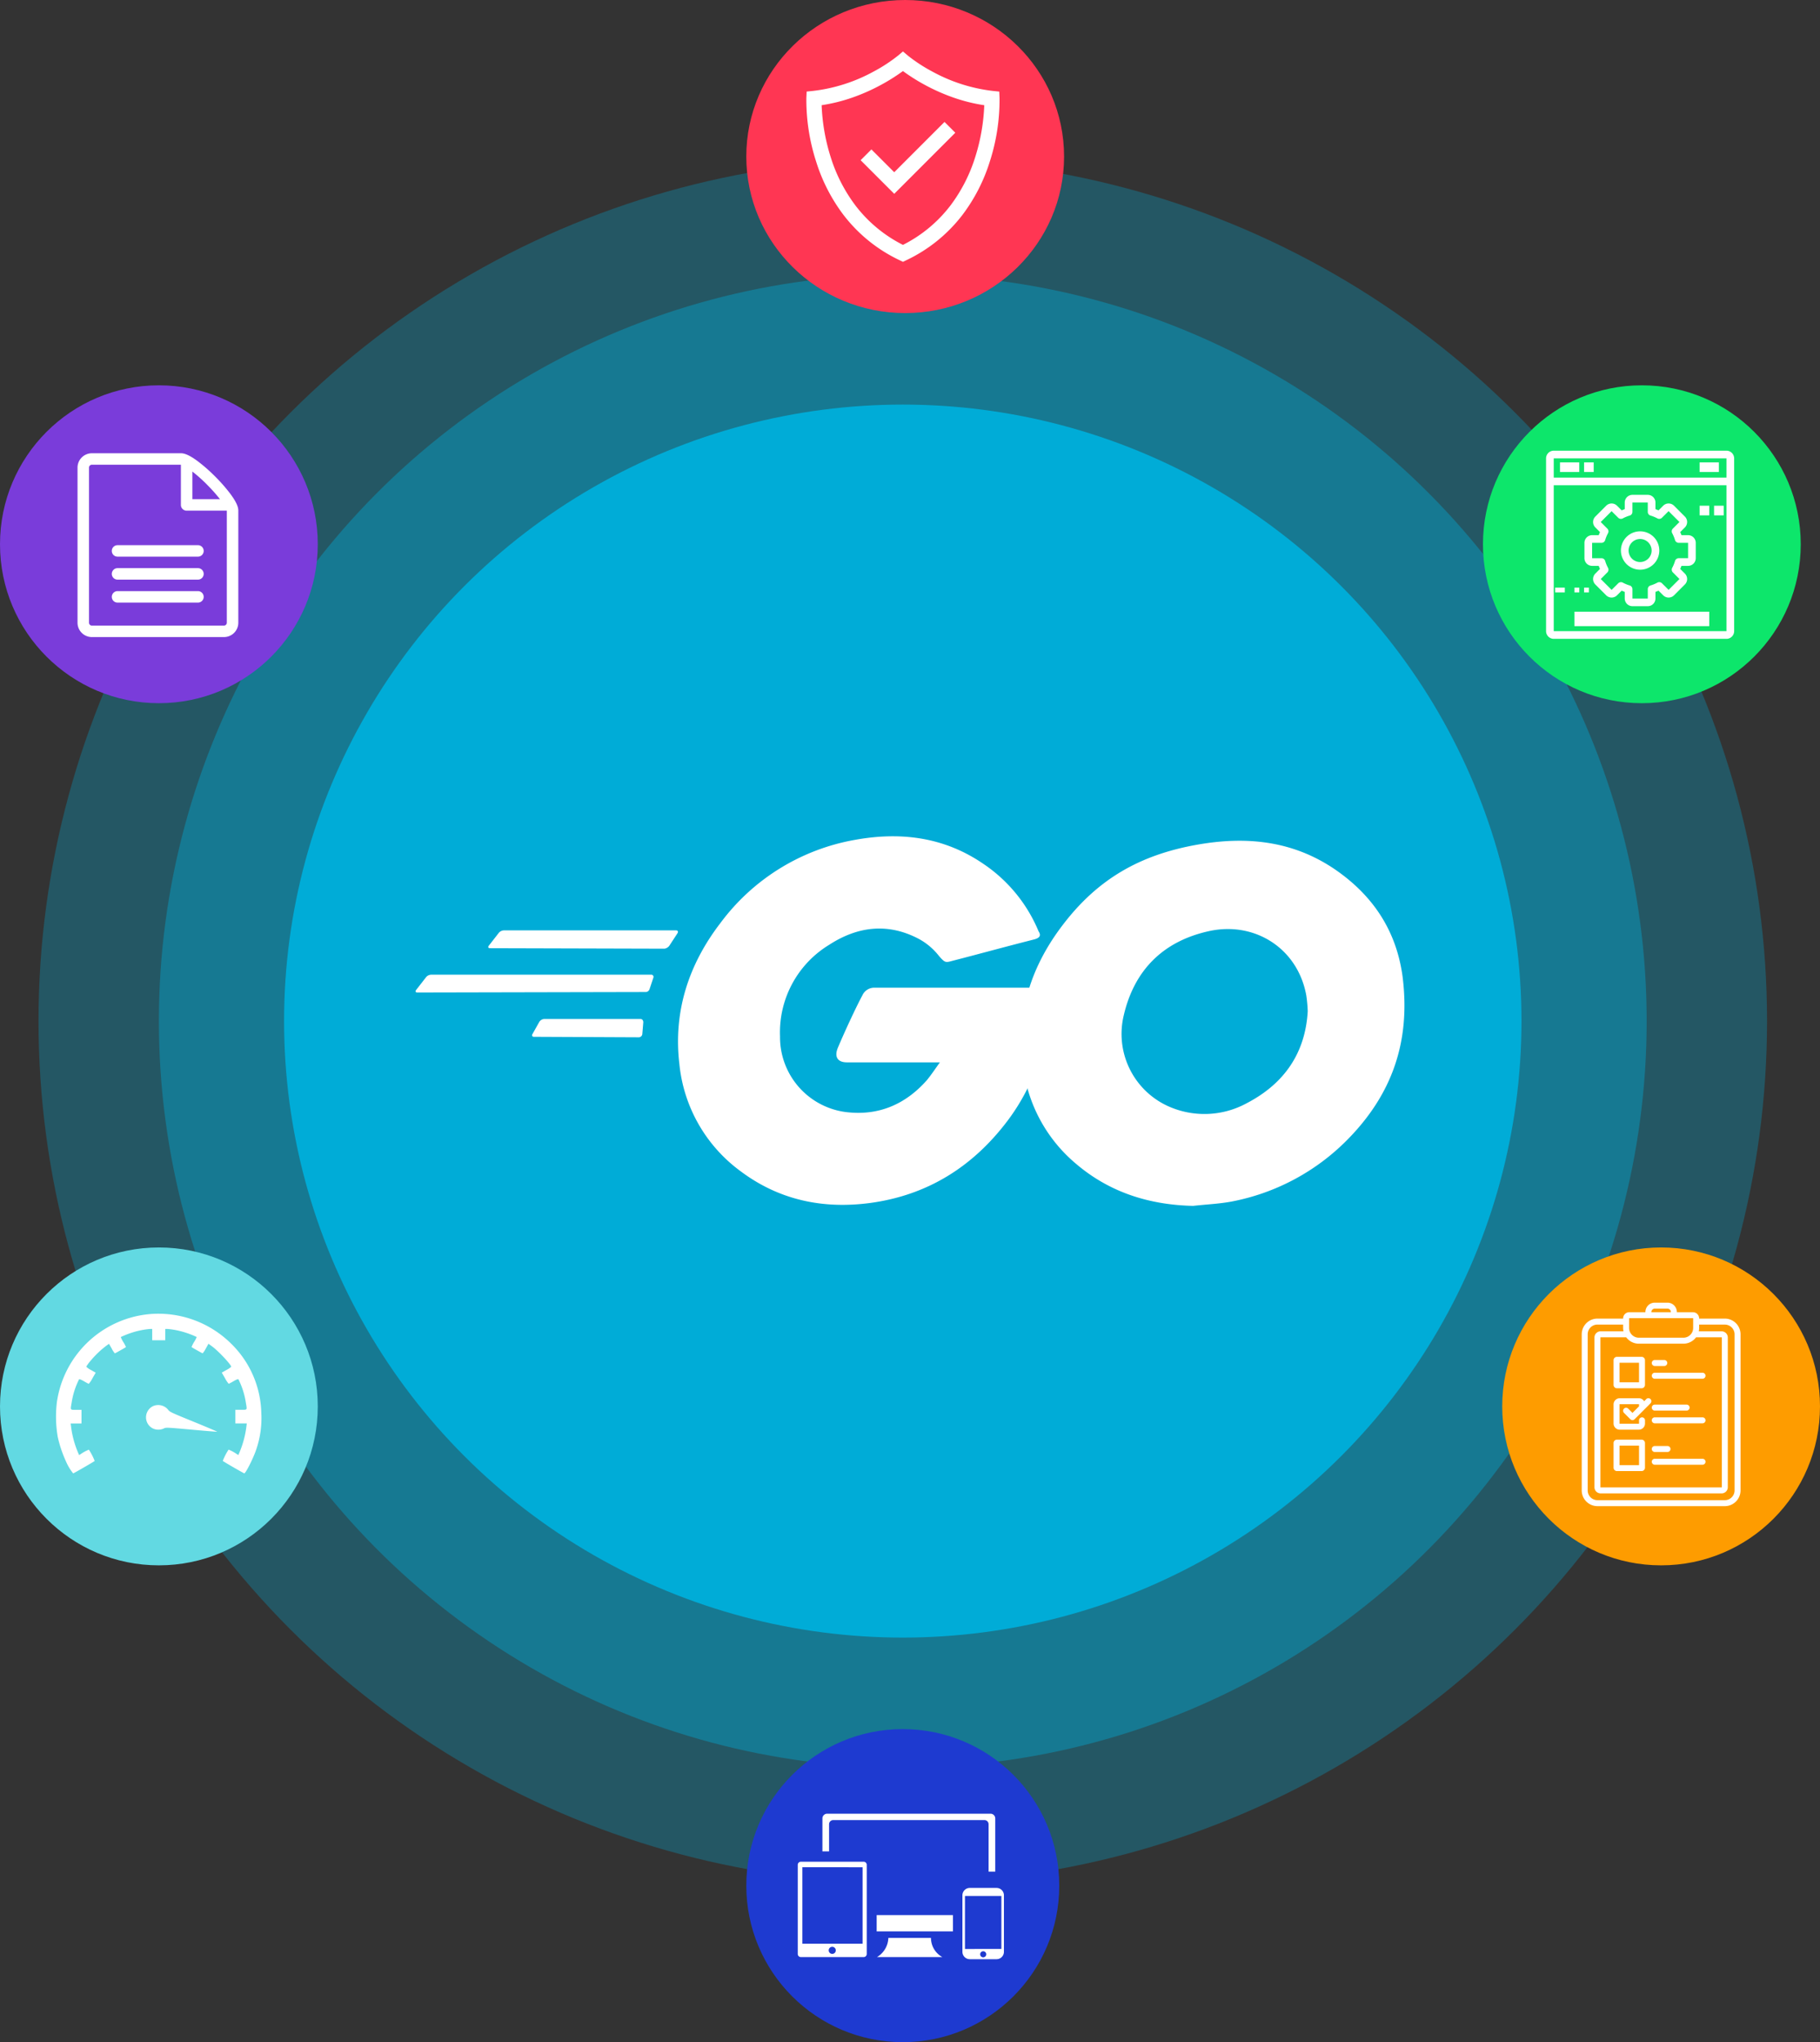
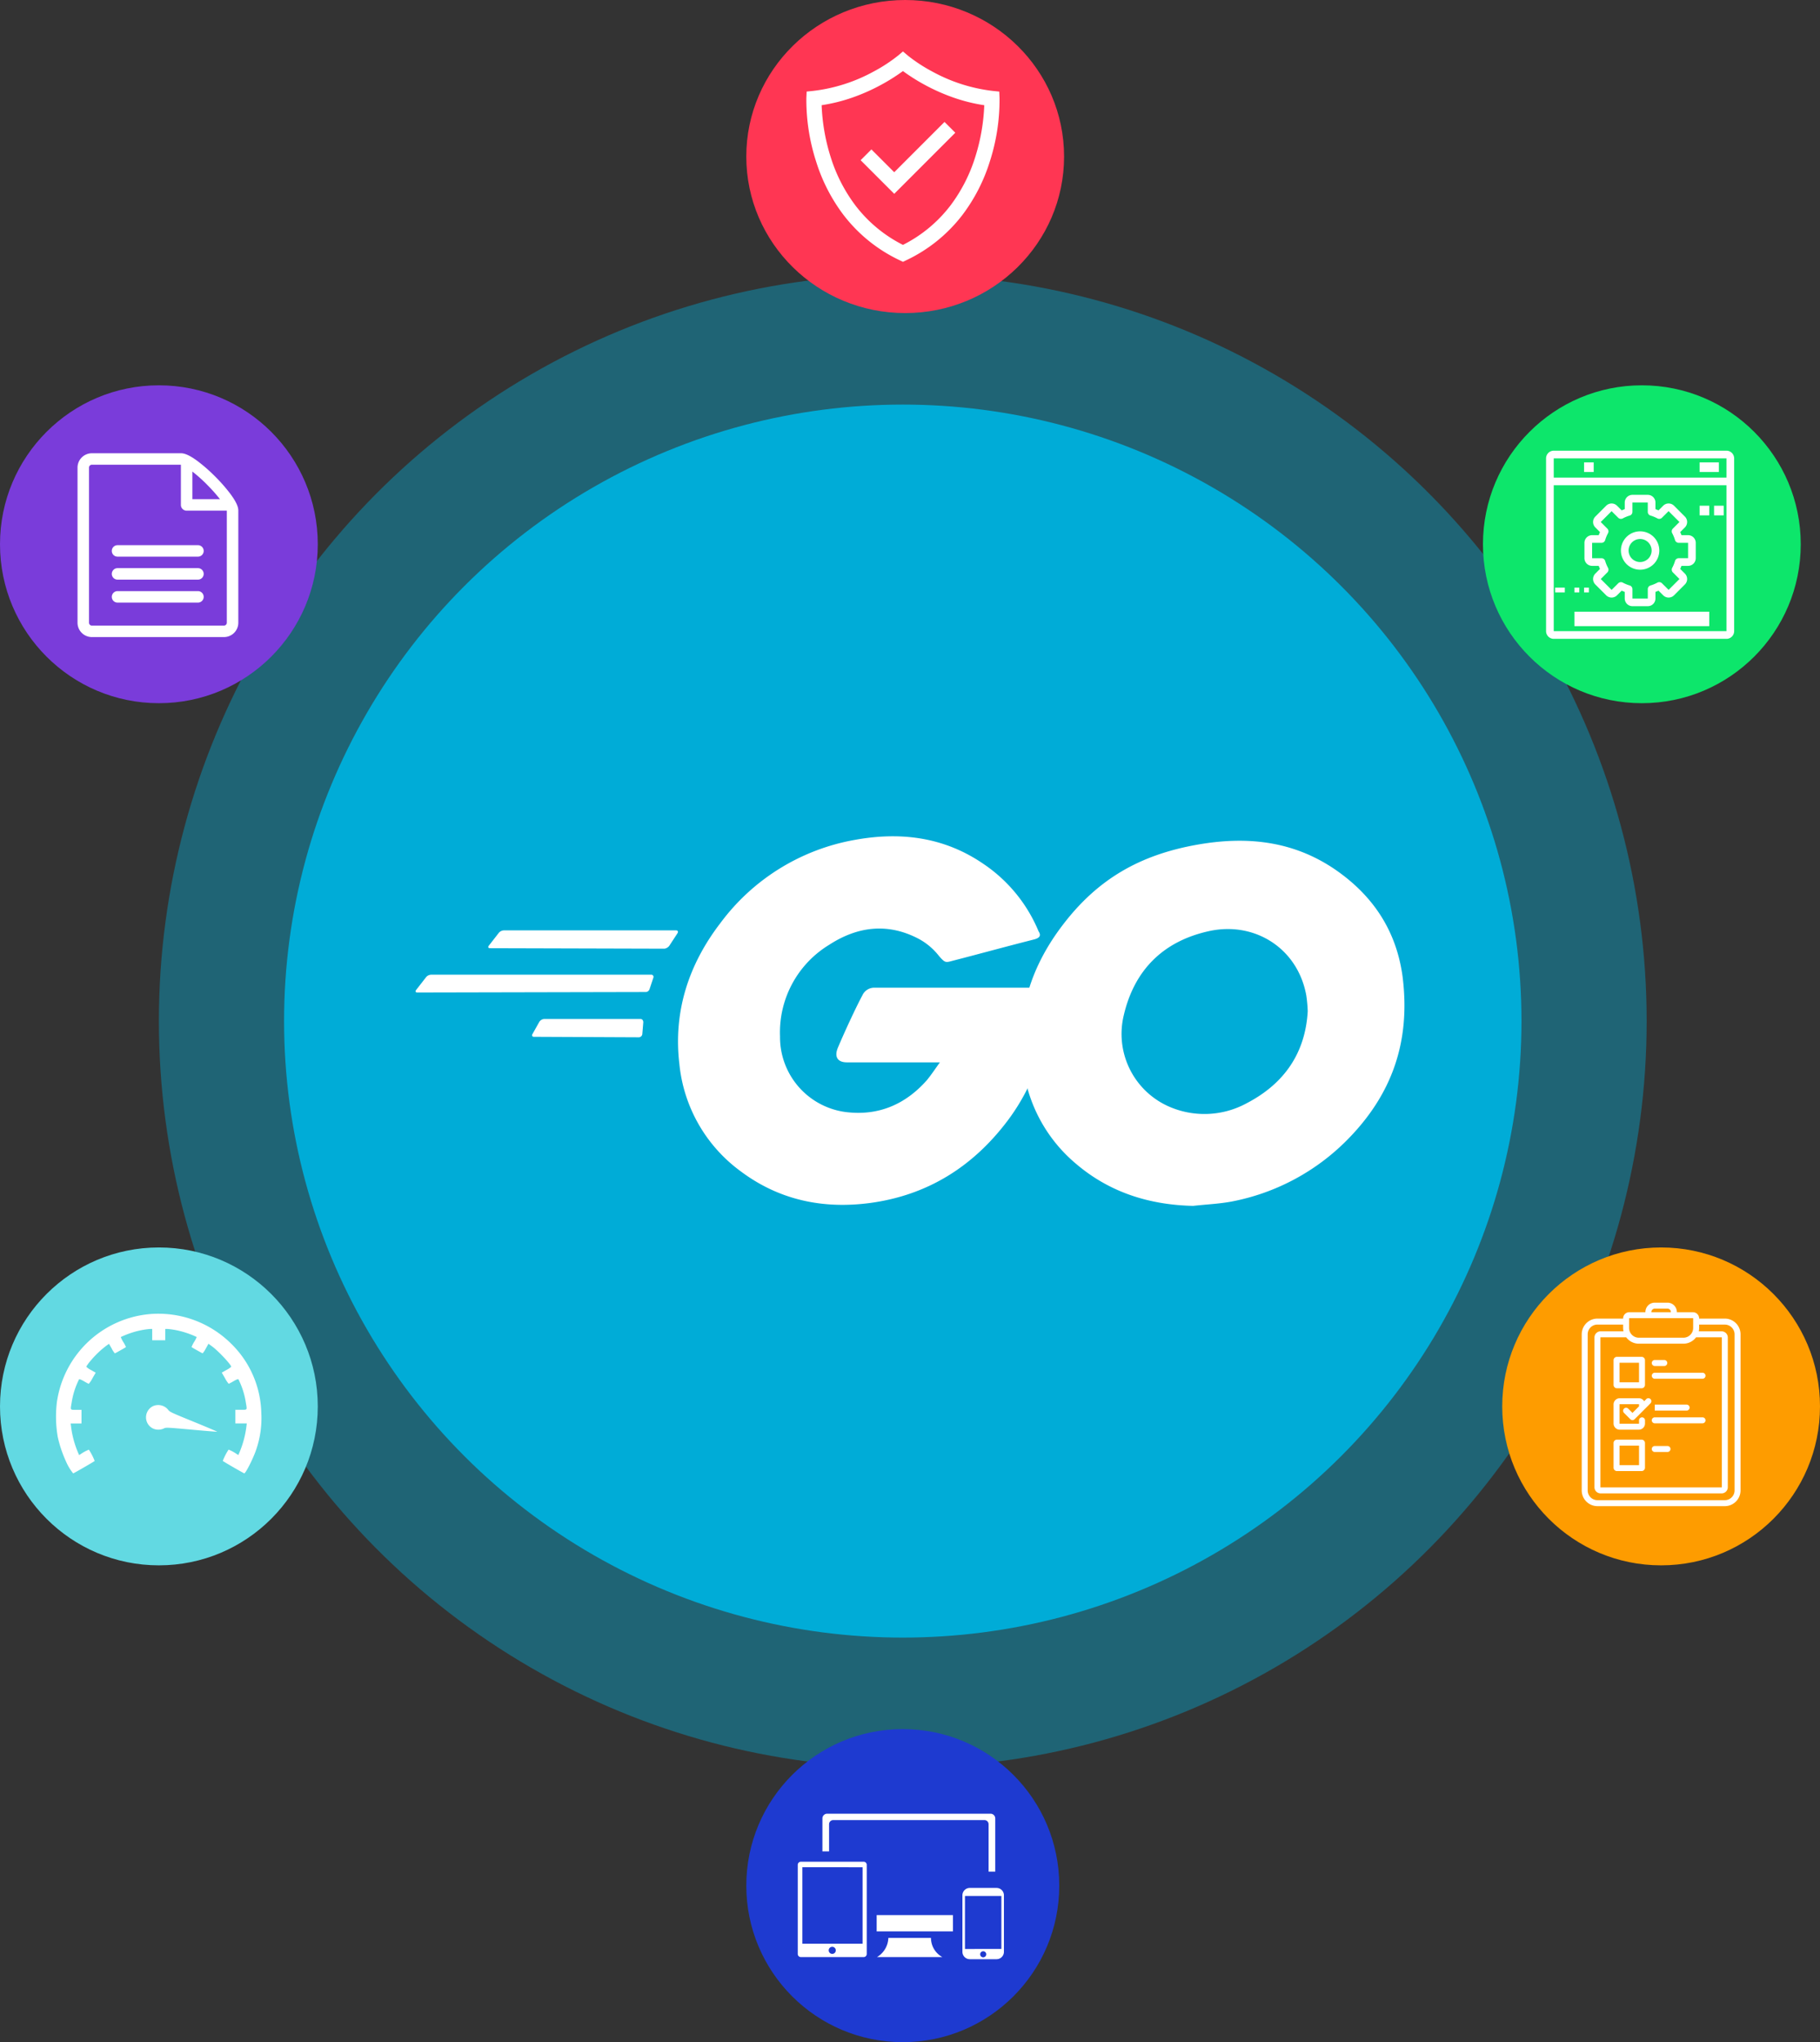
<svg xmlns="http://www.w3.org/2000/svg" width="378" height="424" viewBox="0 0 378 424">
  <rect x="0" y="0" width="378" height="424" fill="#333333" stroke="none" />
  <g id="Group_293" data-name="Group 293" transform="translate(-987 -251)">
    <g id="Group_258" data-name="Group 258">
      <g id="Group_257" data-name="Group 257" transform="translate(2 -2)">
        <g id="Group_254" data-name="Group 254">
          <g id="Group_252" data-name="Group 252" transform="translate(69 17.558)">
-             <ellipse id="Ellipse_27" data-name="Ellipse 27" cx="179.5" cy="179" rx="179.5" ry="179" transform="translate(924 268.442)" fill="#00acd7" opacity="0.3" />
            <ellipse id="Ellipse_26" data-name="Ellipse 26" cx="154.5" cy="155" rx="154.5" ry="155" transform="translate(949 292.442)" fill="#00acd7" opacity="0.4" />
            <ellipse id="Ellipse_1" data-name="Ellipse 1" cx="128.5" cy="128" rx="128.5" ry="128" transform="translate(975 319.442)" fill="#00acd7" />
            <g id="Group_248" data-name="Group 248" transform="translate(1223.674 315.581)">
              <circle id="Ellipse_17" data-name="Ellipse 17" cx="33" cy="33" r="33" transform="translate(0.326 -0.14)" fill="#0de66b" />
              <g id="development-svgrepo-com" transform="translate(13.432 13.433)">
                <g id="Group_233" data-name="Group 233" transform="translate(0 0)">
                  <g id="Group_232" data-name="Group 232">
                    <path id="Path_512" data-name="Path 512" d="M37.471,0H1.594A1.6,1.6,0,0,0,0,1.594V37.471a1.6,1.6,0,0,0,1.594,1.594H37.471a1.6,1.6,0,0,0,1.594-1.594V1.594A1.6,1.6,0,0,0,37.471,0Zm0,37.471H1.594V7.175H37.471Zm0-31.89H1.594V1.594H37.471Z" fill="#fff" />
-                     <rect id="Rectangle_324" data-name="Rectangle 324" width="4" height="2" transform="translate(2.893 2.428)" fill="#fff" />
                    <rect id="Rectangle_325" data-name="Rectangle 325" width="2" height="2" transform="translate(7.893 2.428)" fill="#fff" />
                    <rect id="Rectangle_326" data-name="Rectangle 326" width="4" height="2" transform="translate(31.893 2.428)" fill="#fff" />
                    <path id="Path_513" data-name="Path 513" d="M101.594,129.749h1.371q.12.327.259.633l-.966.972a1.591,1.591,0,0,0,0,2.252l2.256,2.256a1.591,1.591,0,0,0,2.25,0l.973-.968q.306.139.633.259v1.371a1.6,1.6,0,0,0,1.594,1.594h3.189a1.6,1.6,0,0,0,1.595-1.594v-1.371q.327-.12.633-.259l.972.966a1.591,1.591,0,0,0,2.252,0l2.256-2.256a1.591,1.591,0,0,0,0-2.25l-.968-.973q.139-.306.259-.633h1.371a1.6,1.6,0,0,0,1.594-1.594v-3.189a1.6,1.6,0,0,0-1.594-1.594h-1.371q-.12-.327-.259-.633l.966-.972a1.591,1.591,0,0,0,0-2.252l-2.256-2.256a1.591,1.591,0,0,0-2.25,0l-.973.968q-.306-.139-.633-.259v-1.371A1.6,1.6,0,0,0,113.154,115h-3.189a1.6,1.6,0,0,0-1.594,1.595v1.371q-.327.12-.633.259l-.972-.966a1.591,1.591,0,0,0-2.252,0l-2.256,2.256a1.591,1.591,0,0,0,0,2.25l.968.973q-.139.306-.259.633h-1.371A1.6,1.6,0,0,0,100,124.966v3.189A1.6,1.6,0,0,0,101.594,129.749Zm0-4.784h1.945a.8.8,0,0,0,.764-.568,7.426,7.426,0,0,1,.589-1.432.8.8,0,0,0-.134-.945l-1.373-1.377,2.254-2.255,1.379,1.371a.8.8,0,0,0,.945.134,7.423,7.423,0,0,1,1.432-.589.8.8,0,0,0,.568-.764v-1.945h3.189v1.945a.8.8,0,0,0,.568.764,7.425,7.425,0,0,1,1.432.589.8.8,0,0,0,.945-.134l1.377-1.373,2.255,2.254-1.371,1.379a.8.8,0,0,0-.134.945,7.421,7.421,0,0,1,.589,1.432.8.8,0,0,0,.764.568h1.945v3.189H119.58a.8.8,0,0,0-.764.568,7.422,7.422,0,0,1-.589,1.432.8.8,0,0,0,.134.945l1.373,1.377-2.254,2.255-1.379-1.371a.8.8,0,0,0-.945-.134,7.427,7.427,0,0,1-1.432.589.8.8,0,0,0-.568.764v1.945h-3.189V134.58a.8.8,0,0,0-.568-.764,7.423,7.423,0,0,1-1.432-.589.8.8,0,0,0-.946.134l-1.377,1.373-2.255-2.254,1.371-1.379a.8.8,0,0,0,.134-.945,7.425,7.425,0,0,1-.589-1.432.8.8,0,0,0-.764-.568h-1.945Z" transform="translate(-92.028 -105.832)" fill="#fff" />
                    <path id="Path_514" data-name="Path 514" d="M198.986,217.972A3.986,3.986,0,1,0,195,213.986,3.991,3.991,0,0,0,198.986,217.972Zm0-6.378a2.392,2.392,0,1,1-2.392,2.392A2.394,2.394,0,0,1,198.986,211.595Z" transform="translate(-179.454 -193.258)" fill="#fff" />
                    <rect id="Rectangle_327" data-name="Rectangle 327" height="2" transform="translate(30.893 11.428)" fill="#fff" />
                    <rect id="Rectangle_328" data-name="Rectangle 328" width="2" height="2" transform="translate(31.893 11.428)" fill="#fff" />
                    <rect id="Rectangle_329" data-name="Rectangle 329" width="2" height="2" transform="translate(34.893 11.428)" fill="#fff" />
                    <rect id="Rectangle_330" data-name="Rectangle 330" width="2" height="1" transform="translate(1.893 28.428)" fill="#fff" />
                    <rect id="Rectangle_331" data-name="Rectangle 331" width="1" height="1" transform="translate(5.893 28.428)" fill="#fff" />
                    <rect id="Rectangle_332" data-name="Rectangle 332" width="1" height="1" transform="translate(7.893 28.428)" fill="#fff" />
                    <rect id="Rectangle_333" data-name="Rectangle 333" width="28" height="3" transform="translate(5.893 33.428)" fill="#fff" />
                  </g>
                </g>
              </g>
            </g>
            <g id="Group_247" data-name="Group 247" transform="translate(1228.07 494.326)">
              <circle id="Ellipse_21" data-name="Ellipse 21" cx="33" cy="33" r="33" transform="translate(-0.07 0.116)" fill="#fe9c00" />
              <g id="test-svgrepo-com" transform="translate(16.44 11.578)">
                <path id="Path_532" data-name="Path 532" d="M85.721,3.307H80.389V3.266a1.283,1.283,0,0,0-1.281-1.281H75.759V1.943A1.945,1.945,0,0,0,73.816,0H71.171a1.945,1.945,0,0,0-1.943,1.943v.041H65.88A1.283,1.283,0,0,0,64.6,3.266v.041H59.266A3.269,3.269,0,0,0,56,6.573V38.981a3.269,3.269,0,0,0,3.266,3.266H85.721a3.269,3.269,0,0,0,3.266-3.266V6.573A3.269,3.269,0,0,0,85.721,3.307ZM79.769,7.193H85.06a.041.041,0,0,1,.041.041V38.32a.041.041,0,0,1-.041.041H59.927a.041.041,0,0,1-.041-.041V7.234a.041.041,0,0,1,.041-.041H65.24a3.263,3.263,0,0,0,2.624,1.324h9.26a3.263,3.263,0,0,0,2.624-1.324Zm-9.3-5.25a.7.7,0,0,1,.7-.7h2.646a.7.7,0,0,1,.7.7v.041H70.468Zm-4.63,1.323a.041.041,0,0,1,.041-.041H79.107a.041.041,0,0,1,.041.041v.657s0,0,0,0,0,0,0,0V5.25a2.028,2.028,0,0,1-2.026,2.026h-9.26A2.028,2.028,0,0,1,65.838,5.25ZM87.747,38.981a2.028,2.028,0,0,1-2.026,2.026H59.266a2.028,2.028,0,0,1-2.026-2.026V6.573a2.028,2.028,0,0,1,2.026-2.026H64.6v.7a3.267,3.267,0,0,0,.077.7H59.927a1.283,1.283,0,0,0-1.281,1.281V38.32A1.283,1.283,0,0,0,59.927,39.6H85.06a1.283,1.283,0,0,0,1.281-1.281V7.234A1.283,1.283,0,0,0,85.06,5.953H80.312a3.261,3.261,0,0,0,.077-.7v-.7h5.333a2.028,2.028,0,0,1,2.026,2.026Z" transform="translate(-56 0)" fill="#fff" />
                <path id="Path_533" data-name="Path 533" d="M136.7,142.531h5.126a.7.7,0,0,0,.7-.7V136.7a.7.7,0,0,0-.7-.7H136.7a.7.7,0,0,0-.7.7v5.126A.7.7,0,0,0,136.7,142.531Zm.537-5.291h4.051v4.051H137.24Z" transform="translate(-129.386 -124.756)" fill="#fff" />
                <path id="Path_534" data-name="Path 534" d="M141.829,344H136.7a.7.7,0,0,0-.7.7v5.126a.7.7,0,0,0,.7.7h5.126a.7.7,0,0,0,.7-.7V344.7A.7.7,0,0,0,141.829,344Zm-.537,5.291H137.24V345.24h4.051Z" transform="translate(-129.386 -315.56)" fill="#fff" />
                <path id="Path_535" data-name="Path 535" d="M142.8,240.182l-.446.446a1.281,1.281,0,0,0-1.1-.627h-3.968A1.283,1.283,0,0,0,136,241.281v3.968a1.283,1.283,0,0,0,1.281,1.281h3.968a1.283,1.283,0,0,0,1.281-1.281v-.661a.62.62,0,1,0-1.24,0v.661a.041.041,0,0,1-.041.041h-3.968a.041.041,0,0,1-.041-.041v-3.968a.041.041,0,0,1,.041-.041h3.968a.041.041,0,0,1,.041.041v.4l-1.364,1.364-.884-.884a.62.62,0,1,0-.877.877l1.323,1.323a.62.62,0,0,0,.877,0l1.984-1.984h0l1.323-1.323a.62.62,0,1,0-.877-.877Z" transform="translate(-129.386 -220.158)" fill="#fff" />
                <path id="Path_536" data-name="Path 536" d="M232.62,145.24H234.6a.62.62,0,0,0,0-1.24H232.62a.62.62,0,1,0,0,1.24Z" transform="translate(-217.449 -132.095)" fill="#fff" />
                <path id="Path_537" data-name="Path 537" d="M232,176.62a.62.62,0,0,0,.62.62h9.921a.62.62,0,1,0,0-1.24H232.62A.62.62,0,0,0,232,176.62Z" transform="translate(-217.449 -161.449)" fill="#fff" />
-                 <path id="Path_538" data-name="Path 538" d="M232.62,257.24h6.614a.62.62,0,0,0,0-1.24H232.62a.62.62,0,0,0,0,1.24Z" transform="translate(-217.449 -234.835)" fill="#fff" />
+                 <path id="Path_538" data-name="Path 538" d="M232.62,257.24h6.614a.62.62,0,0,0,0-1.24H232.62Z" transform="translate(-217.449 -234.835)" fill="#fff" />
                <path id="Path_539" data-name="Path 539" d="M242.541,288H232.62a.62.62,0,1,0,0,1.24h9.921a.62.62,0,1,0,0-1.24Z" transform="translate(-217.449 -264.19)" fill="#fff" />
                <path id="Path_540" data-name="Path 540" d="M232.62,361.24h2.646a.62.62,0,0,0,0-1.24H232.62a.62.62,0,1,0,0,1.24Z" transform="translate(-217.449 -330.237)" fill="#fff" />
-                 <path id="Path_541" data-name="Path 541" d="M242.541,392H232.62a.62.62,0,1,0,0,1.24h9.921a.62.62,0,0,0,0-1.24Z" transform="translate(-217.449 -359.592)" fill="#fff" />
              </g>
            </g>
            <g id="Group_249" data-name="Group 249" transform="translate(1070.57 235)">
              <ellipse id="Ellipse_16" data-name="Ellipse 16" cx="33" cy="32.5" rx="33" ry="32.5" transform="translate(0.43 0.442)" fill="#ff3653" />
            </g>
            <g id="Group_250" data-name="Group 250" transform="translate(916 315.581)">
              <circle id="Ellipse_18" data-name="Ellipse 18" cx="33" cy="33" r="33" transform="translate(0 -0.14)" fill="#7a3cda" />
              <g id="_2291d2ec3b3048d1a6f86c2c4591b7e0" data-name="2291d2ec3b3048d1a6f86c2c4591b7e0" transform="translate(16.101 13.967)">
                <g id="Group_244" data-name="Group 244" transform="translate(0 0)">
                  <path id="Path_551" data-name="Path 551" d="M103.022,18.536a33.936,33.936,0,0,0-3.248-3.715,33.523,33.523,0,0,0-3.715-3.248C94.136,10.164,93.205,10,92.672,10H74.183A2.986,2.986,0,0,0,71.2,12.983v32.2a2.986,2.986,0,0,0,2.983,2.983h27.43a2.986,2.986,0,0,0,2.983-2.983V21.927C104.6,21.39,104.432,20.459,103.022,18.536Zm-4.938-2.029a32.983,32.983,0,0,1,2.706,3.033H95.055V13.8a32.315,32.315,0,0,1,3.03,2.7Zm4.124,28.672a.6.6,0,0,1-.6.6H74.183a.6.6,0,0,1-.6-.6v-32.2a.6.6,0,0,1,.6-.6H92.668v8.349a1.192,1.192,0,0,0,1.192,1.192h8.349Z" transform="translate(-71.2 -10)" fill="#fff" />
                  <path id="Path_552" data-name="Path 552" d="M272.889,747.483h-16.7a1.192,1.192,0,1,1,0-2.383h16.7a1.192,1.192,0,0,1,0,2.383Z" transform="translate(-247.843 -716.475)" fill="#fff" />
                  <path id="Path_553" data-name="Path 553" d="M272.889,624.983h-16.7a1.192,1.192,0,1,1,0-2.383h16.7a1.192,1.192,0,0,1,0,2.383Z" transform="translate(-247.843 -598.745)" fill="#fff" />
                  <path id="Path_554" data-name="Path 554" d="M272.889,502.483h-16.7a1.192,1.192,0,1,1,0-2.383h16.7a1.192,1.192,0,0,1,0,2.383Z" transform="translate(-247.843 -481.015)" fill="#fff" />
                </g>
              </g>
            </g>
            <g id="Group_251" data-name="Group 251" transform="translate(916 494.326)">
              <circle id="Ellipse_19" data-name="Ellipse 19" cx="33" cy="33" r="33" transform="translate(0 0.116)" fill="#62d9e2" />
              <g id="_3a17a3f5bea61c4ff7307718dc0aced9" data-name="3a17a3f5bea61c4ff7307718dc0aced9" transform="translate(11.635 13.871)">
                <g id="Group_245" data-name="Group 245" transform="translate(0 0)">
                  <path id="Path_555" data-name="Path 555" d="M29.478-391.682a21.4,21.4,0,0,0-19.312,18.374,25.243,25.243,0,0,0,.185,7.108,25.308,25.308,0,0,0,1.728,5.134,10.177,10.177,0,0,0,1.481,2.456c.111,0,4.307-2.419,4.467-2.579a12.191,12.191,0,0,0-1.209-2.345,8.6,8.6,0,0,0-1.629.876l-.395.247-.259-.6a20.182,20.182,0,0,1-1.407-5.257l-.086-.7h2.246v-2.838h-1.11c-1.283,0-1.209.123-.925-1.555a16.215,16.215,0,0,1,1.53-4.775c.074-.074.432.062,1.012.395a10.179,10.179,0,0,0,1,.543,5.615,5.615,0,0,0,.765-1.147l.679-1.172-.975-.555a3.568,3.568,0,0,1-.987-.691,8.678,8.678,0,0,1,.962-1.3,19.561,19.561,0,0,1,3.221-3.06l.543-.383.568.987a4.49,4.49,0,0,0,.642.987c.074,0,2.209-1.2,2.308-1.3a5.857,5.857,0,0,0-.543-1.036,5.625,5.625,0,0,1-.531-1.049A19.609,19.609,0,0,1,26-387.906a16.883,16.883,0,0,1,3.554-.691h.42v2.345h2.715V-388.6h.42a16.883,16.883,0,0,1,3.554.691,18.607,18.607,0,0,1,2.554.987,6.421,6.421,0,0,1-.543,1.036,6.7,6.7,0,0,0-.531,1.049c.1.1,2.234,1.3,2.308,1.3a4.791,4.791,0,0,0,.654-.987l.555-1,.79.58c1.308.962,3.949,3.788,3.937,4.208a4.79,4.79,0,0,1-.987.654l-.975.555.679,1.172a5.586,5.586,0,0,0,.765,1.147,10.178,10.178,0,0,0,1-.543c.58-.333.938-.469,1.012-.395a16.225,16.225,0,0,1,1.53,4.776c.284,1.691.37,1.555-.987,1.555H47.247v2.838h2.369l-.086.7a20.173,20.173,0,0,1-1.407,5.257l-.259.6-.395-.247a8.627,8.627,0,0,0-1.629-.876,12.191,12.191,0,0,0-1.209,2.345c.16.16,4.356,2.579,4.467,2.579.3,0,1.95-3.282,2.5-5a20.007,20.007,0,0,0,1.036-7.564A20.757,20.757,0,0,0,46.4-385.512,21.475,21.475,0,0,0,29.478-391.682Z" transform="translate(-9.998 391.761)" fill="#fff" />
                  <path id="Path_556" data-name="Path 556" d="M440.919,43.983a2.587,2.587,0,0,0-.21,4.615,2.678,2.678,0,0,0,2.357.062c.494-.234.506-.234,5.775.235,2.912.272,5.306.457,5.331.432s-2.184-.962-4.9-2.073c-4.665-1.9-4.986-2.049-5.282-2.481A2.671,2.671,0,0,0,440.919,43.983Z" transform="translate(-420.699 -24.827)" fill="#fff" />
                </g>
              </g>
            </g>
            <g id="Group_246" data-name="Group 246" transform="translate(1070.57 593.953)">
              <circle id="Ellipse_20" data-name="Ellipse 20" cx="32.5" cy="32.5" r="32.5" transform="translate(0.431 0.488)" fill="#1e3ad0" />
              <g id="cross-platform" transform="translate(11.118 18.056)">
                <path id="Path_557" data-name="Path 557" d="M18.816,25.785h8.851a4.544,4.544,0,0,0,2.364,3.983H16.455a4.806,4.806,0,0,0,2.361-3.983ZM14.328,10.611V29.126a.644.644,0,0,1-.641.642H.642A.644.644,0,0,1,0,29.126V10.611A.644.644,0,0,1,.642,9.97H13.685a.644.644,0,0,1,.643.641ZM7.163,27.635a.735.735,0,1,1-.735.735.736.736,0,0,1,.735-.735Zm6.3-16.52V26.983H.96V11.114Zm22.273,4.293h5.555A1.534,1.534,0,0,1,42.82,16.94V28.674a1.533,1.533,0,0,1-1.532,1.533H35.732A1.534,1.534,0,0,1,34.2,28.674V16.938a1.53,1.53,0,0,1,1.533-1.531Zm-1,12.671H42.29v-11H34.727v11Zm3.78.479a.63.63,0,1,1-.63.63.629.629,0,0,1,.63-.63ZM6.1,0H40.043a.977.977,0,0,1,.976.976V12.033H39.633V2.184a.866.866,0,0,0-.864-.864H7.368a.866.866,0,0,0-.864.864V7.822H5.122V.976A.977.977,0,0,1,6.1,0Zm10.29,21.053H32.236v3.385H16.388V21.053Z" transform="translate(0)" fill="#fff" fill-rule="evenodd" />
              </g>
            </g>
            <g id="verified-protection-svgrepo-com" transform="translate(1083.464 246.125)">
              <g id="Group_238" data-name="Group 238" transform="translate(0)">
                <path id="Path_519" data-name="Path 519" d="M77,9.7l-.058-1.368-1.362-.14A34.444,34.444,0,0,1,63,4.155,32.886,32.886,0,0,1,57.962.864L56.939,0,55.916.863A32.877,32.877,0,0,1,50.88,4.155,34.444,34.444,0,0,1,38.3,8.188l-1.362.14L36.877,9.7A41.712,41.712,0,0,0,38.9,22.841a36.2,36.2,0,0,0,5.692,11.1,31.8,31.8,0,0,0,11.668,9.41l.682.326.682-.326a31.8,31.8,0,0,0,11.668-9.41,36.2,36.2,0,0,0,5.692-11.1A41.713,41.713,0,0,0,77,9.7ZM56.938,40.161a28.584,28.584,0,0,1-9.8-8.093,32.985,32.985,0,0,1-5.194-10.087,40.869,40.869,0,0,1-1.894-10.823,35.22,35.22,0,0,0,6.326-1.564,40.49,40.49,0,0,0,6.09-2.7,39.448,39.448,0,0,0,4.471-2.822A39.455,39.455,0,0,0,61.409,6.9a40.485,40.485,0,0,0,6.09,2.7,35.218,35.218,0,0,0,6.328,1.564,40.7,40.7,0,0,1-1.864,10.722,33.047,33.047,0,0,1-5.188,10.137A28.583,28.583,0,0,1,56.938,40.161Z" transform="translate(-36.867)" fill="#fff" />
                <path id="Path_520" data-name="Path 520" d="M289.328,305.016l-2.209,2.209-8.234,8.234-4.173-4.173-.567-.568-1.12,1.12h0l-1.12,1.12,6.98,6.98,12.683-12.683Z" transform="translate(-260.626 -290.38)" fill="#fff" />
              </g>
            </g>
          </g>
        </g>
      </g>
    </g>
    <g id="Go_Logo_Blue" transform="translate(1073.306 424.667)">
      <g id="Group_265" data-name="Group 265">
        <g id="Group_264" data-name="Group 264">
          <g id="Group_263" data-name="Group 263">
            <path id="Path_592" data-name="Path 592" d="M15.5,23.2c-.4,0-.5-.2-.3-.5L17.3,20a1.433,1.433,0,0,1,1.1-.5H54.1c.4,0,.5.3.3.6l-1.7,2.6a1.524,1.524,0,0,1-1,.6Z" fill="#fff" />
          </g>
        </g>
      </g>
      <g id="Group_268" data-name="Group 268">
        <g id="Group_267" data-name="Group 267">
          <g id="Group_266" data-name="Group 266">
            <path id="Path_593" data-name="Path 593" d="M.4,32.4c-.4,0-.5-.2-.3-.5l2.1-2.7a1.433,1.433,0,0,1,1.1-.5H48.9a.46.46,0,0,1,.5.6l-.8,2.4a.875.875,0,0,1-.9.6Z" fill="#fff" />
          </g>
        </g>
      </g>
      <g id="Group_271" data-name="Group 271">
        <g id="Group_270" data-name="Group 270">
          <g id="Group_269" data-name="Group 269">
            <path id="Path_594" data-name="Path 594" d="M24.6,41.6c-.4,0-.5-.3-.3-.6l1.4-2.5a1.326,1.326,0,0,1,1-.6h20c.4,0,.6.3.6.7L47.1,41a.751.751,0,0,1-.7.7Z" fill="#fff" />
          </g>
        </g>
      </g>
      <g id="Group_275" data-name="Group 275">
        <g id="CXHf1q_3_">
          <g id="Group_274" data-name="Group 274">
            <g id="Group_272" data-name="Group 272">
              <path id="Path_595" data-name="Path 595" d="M128.4,21.4c-6.3,1.6-10.6,2.8-16.8,4.4-1.5.4-1.6.5-2.9-1A13.386,13.386,0,0,0,104,21c-6.3-3.1-12.4-2.2-18.1,1.5a21.267,21.267,0,0,0-10.2,19A15.677,15.677,0,0,0,89.2,57.2c6.8.9,12.5-1.5,17-6.6.9-1.1,1.7-2.3,2.7-3.7H89.6c-2.1,0-2.6-1.3-1.9-3,1.3-3.1,3.7-8.3,5.1-10.9a2.7,2.7,0,0,1,2.5-1.6h36.4c-.2,2.7-.2,5.4-.6,8.1a42.648,42.648,0,0,1-8.2,19.6c-7.2,9.5-16.6,15.4-28.5,17-9.8,1.3-18.9-.6-26.9-6.6A31.41,31.41,0,0,1,54.8,47.3C53.5,36.4,56.7,26.6,63.3,18A44.377,44.377,0,0,1,91.3.7c9.4-1.7,18.4-.6,26.5,4.9a31.347,31.347,0,0,1,11.6,14.1C130,20.6,129.6,21.1,128.4,21.4Z" fill="#fff" />
            </g>
            <g id="Group_273" data-name="Group 273">
              <path id="Path_596" data-name="Path 596" d="M161.5,76.7c-9.1-.2-17.4-2.8-24.4-8.8a31.362,31.362,0,0,1-10.8-19.3c-1.8-11.3,1.3-21.3,8.1-30.2,7.3-9.6,16.1-14.6,28-16.7,10.2-1.8,19.8-.8,28.5,5.1,7.9,5.4,12.8,12.7,14.1,22.3,1.7,13.5-2.2,24.5-11.5,33.9a45.823,45.823,0,0,1-24,12.8C166.8,76.3,164.1,76.4,161.5,76.7Zm23.8-40.4A28.778,28.778,0,0,0,185,33c-1.8-9.9-10.9-15.5-20.4-13.3-9.3,2.1-15.3,8-17.5,17.4A16.469,16.469,0,0,0,156.3,56a18.333,18.333,0,0,0,16.3-.6C180.5,51.3,184.8,44.9,185.3,36.3Z" fill="#fff" />
            </g>
          </g>
        </g>
      </g>
    </g>
  </g>
</svg>